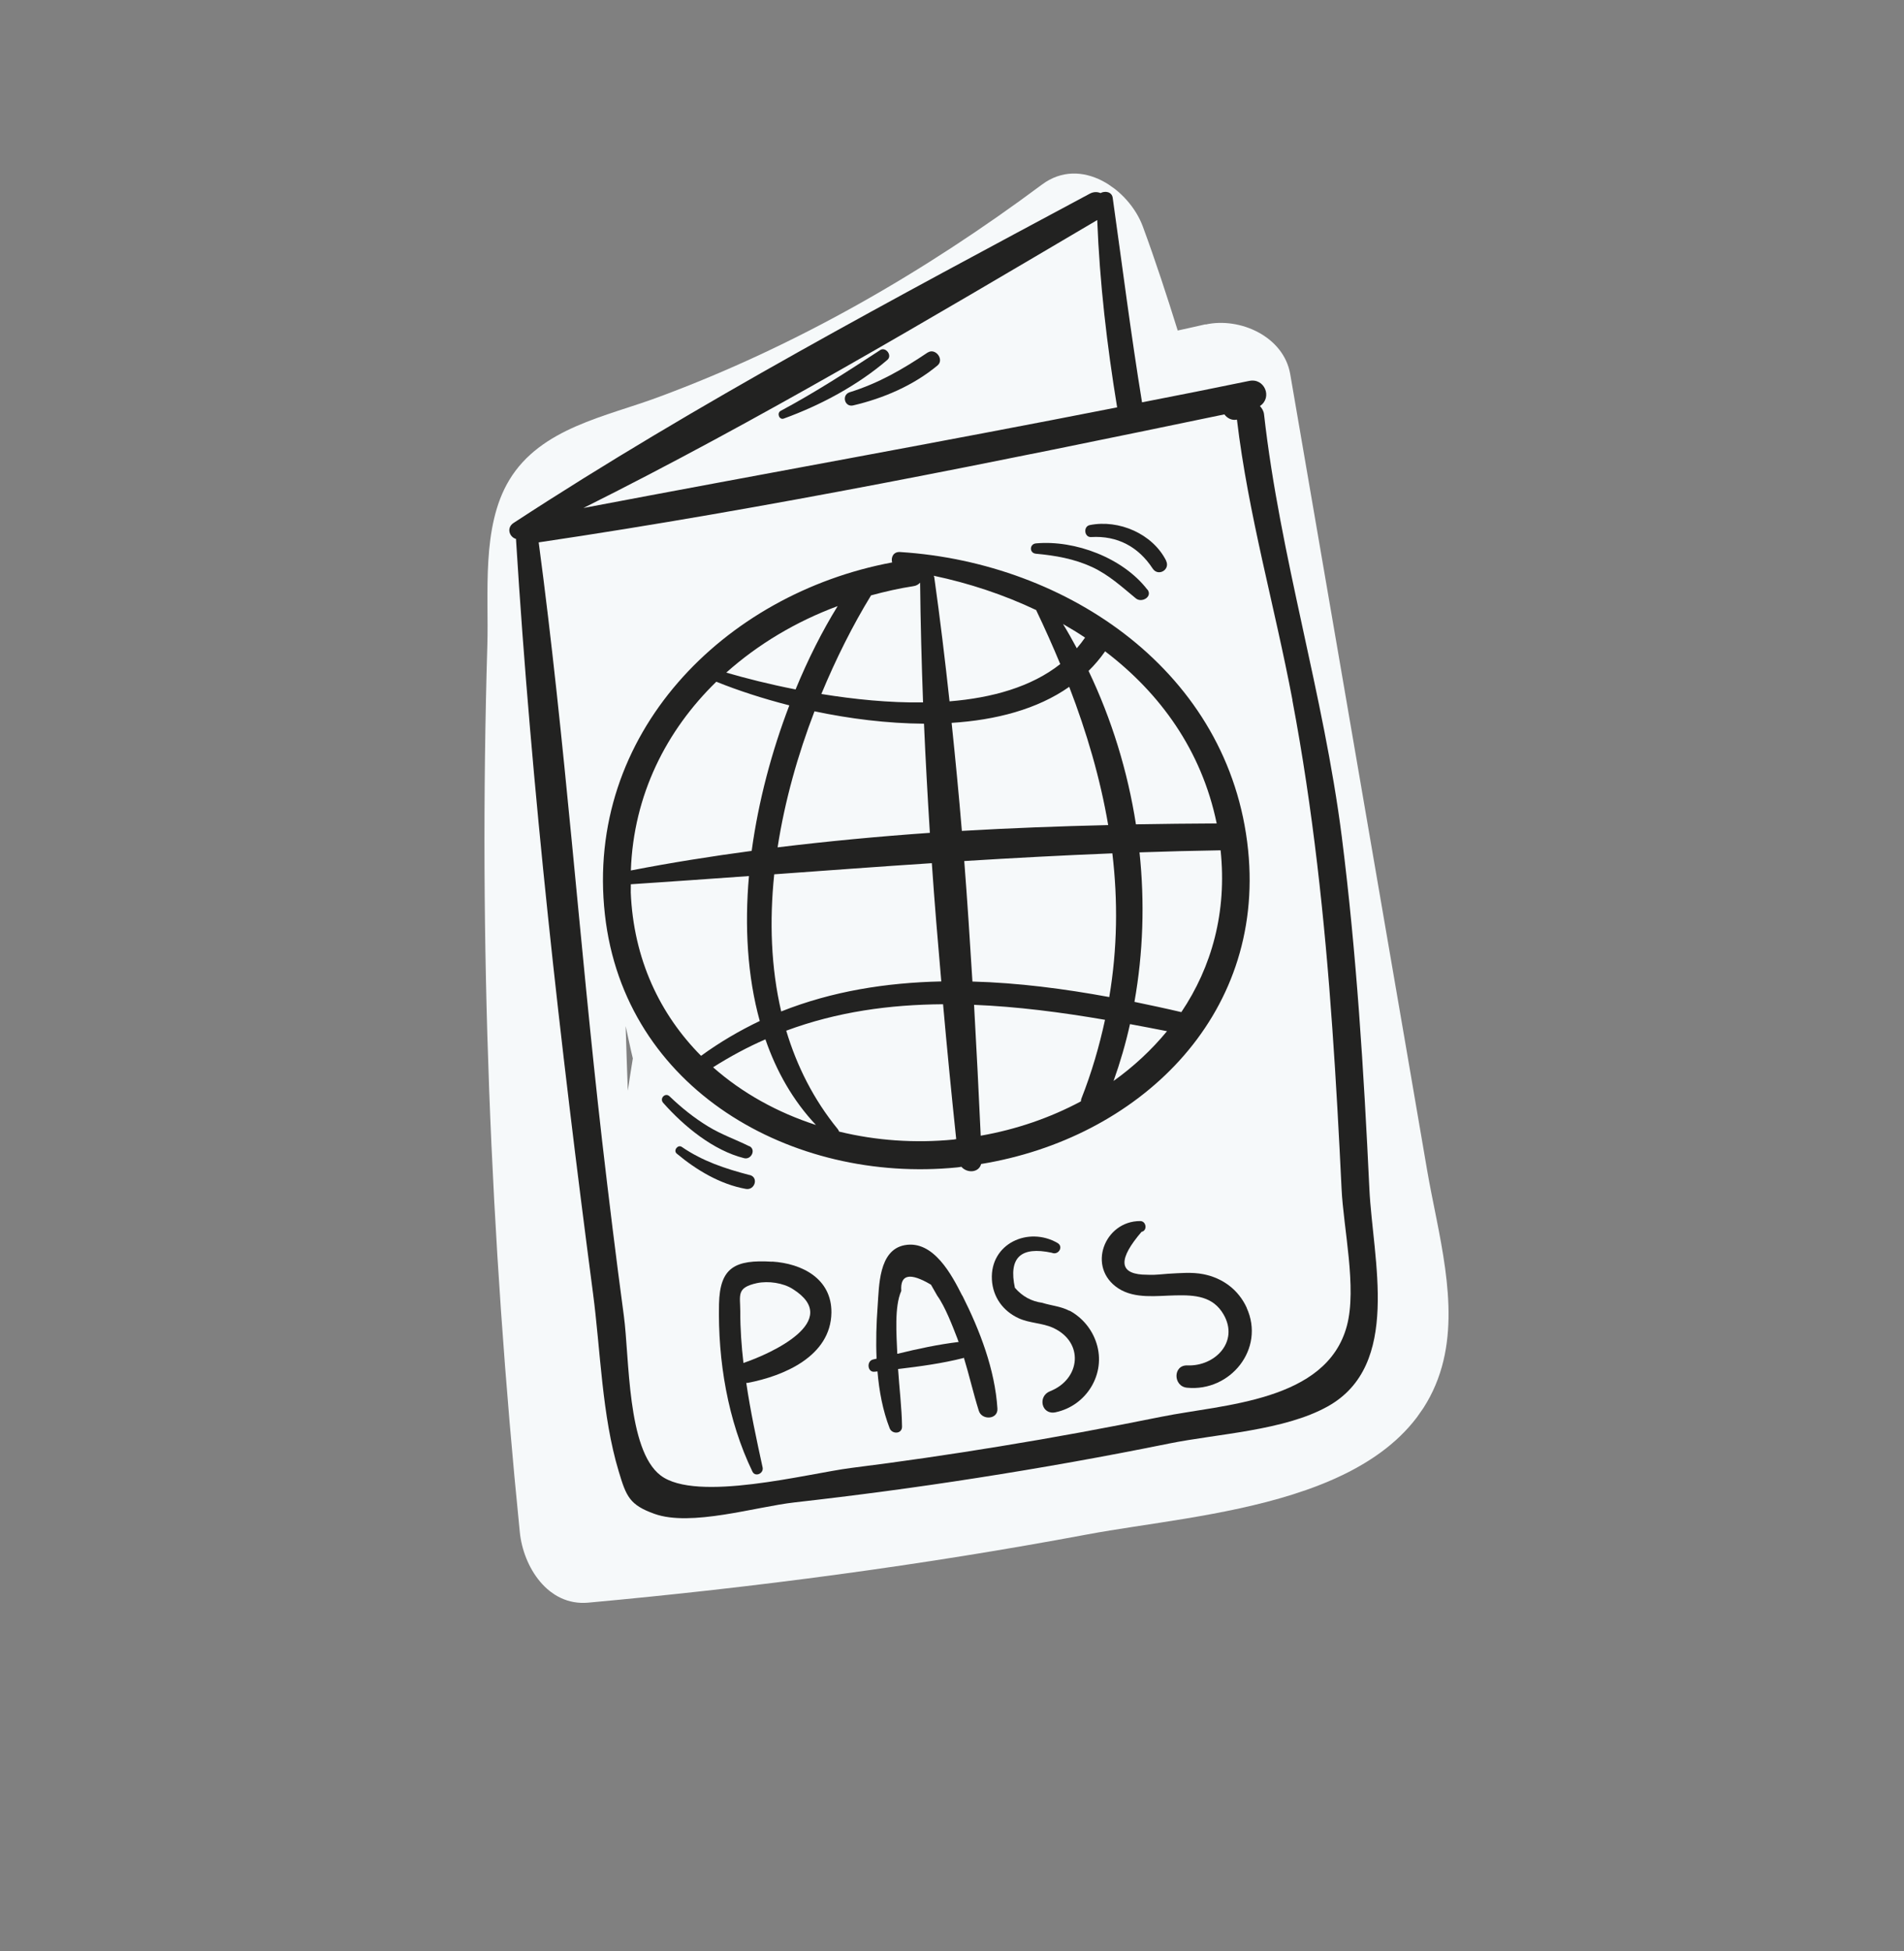
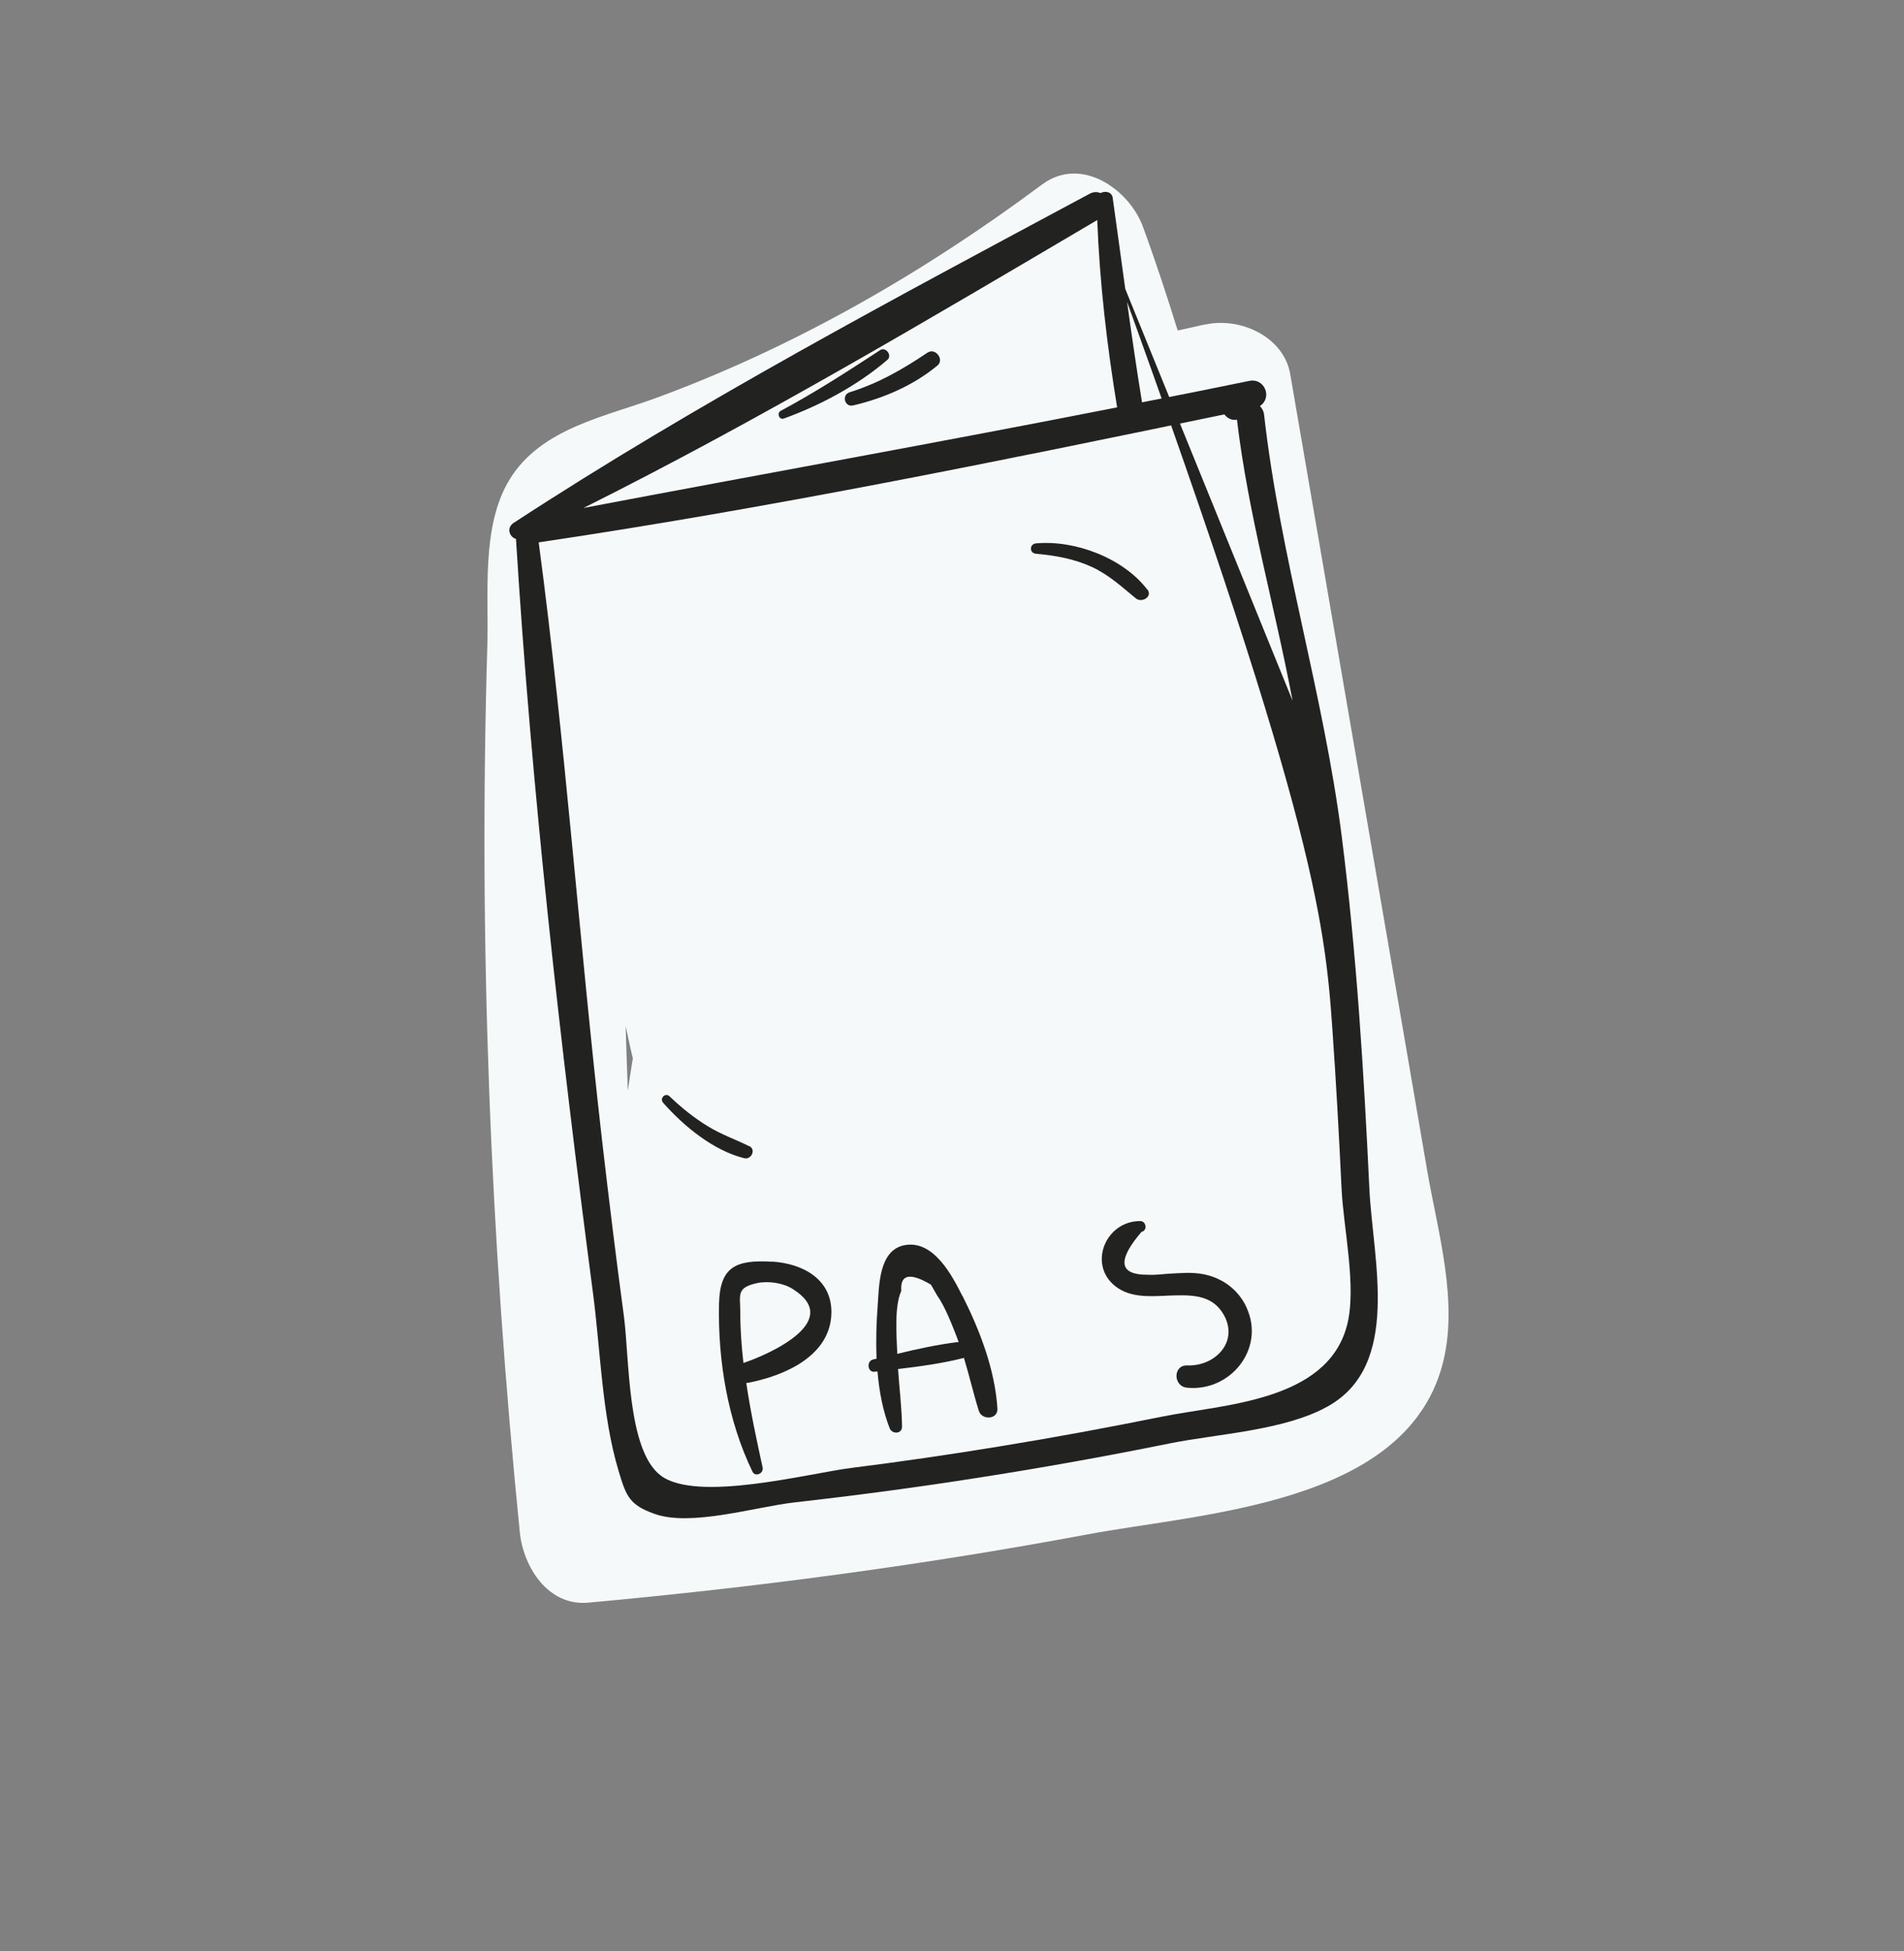
<svg xmlns="http://www.w3.org/2000/svg" width="123" height="126" viewBox="0 0 123 126" fill="none">
  <rect x="0" y="0" width="123" height="126" fill="#808080" stroke="none" />
  <g clip-path="url(#clip0_486_4860)">
    <path d="M77.877 20.945C77.283 21.078 76.683 21.219 76.081 21.346C75.378 19.093 74.649 16.858 73.829 14.633C72.952 12.245 69.851 10.031 67.317 11.917C59.715 17.576 51.454 22.345 42.554 25.639C39.158 26.908 34.941 27.624 32.903 30.996C31.077 34.014 31.585 38.355 31.482 41.703C30.914 60.819 31.666 79.932 33.581 98.958C33.802 101.166 35.379 103.74 38.001 103.504C48.811 102.517 59.574 101.093 70.251 99.096C77.625 97.713 90.657 97.199 93.149 88.256C94.284 84.203 92.884 79.602 92.198 75.602C91.258 70.103 90.309 64.598 89.363 59.107C87.361 47.462 85.352 35.811 83.35 24.166C82.93 21.72 80.083 20.466 77.879 20.959L77.877 20.945ZM40.882 68.356C40.76 69.052 40.666 69.744 40.557 70.437C40.508 69.046 40.458 67.655 40.417 66.27C40.575 66.967 40.711 67.661 40.882 68.356Z" fill="#F6F9FA" />
-     <path d="M80.685 24.603C78.384 25.077 76.082 25.538 73.776 25.984C73.059 21.594 72.502 17.184 71.882 12.777C71.828 12.384 71.391 12.31 71.096 12.469C70.887 12.384 70.649 12.375 70.393 12.513C57.891 19.216 45.053 26.013 33.174 33.776C32.698 34.09 32.911 34.691 33.333 34.804C34.338 51.053 36.185 67.355 38.305 83.494C38.797 87.213 38.881 91.426 39.97 95.026C40.455 96.649 40.673 97.193 42.273 97.767C44.633 98.618 48.826 97.31 51.333 97.029C55.261 96.586 59.196 96.063 63.109 95.45C67.267 94.802 71.402 94.064 75.52 93.228C78.639 92.597 82.955 92.401 85.768 90.833C90.557 88.171 88.68 81.343 88.463 76.779C88.103 69.183 87.635 61.584 86.68 54.034C85.51 44.842 82.691 35.946 81.659 26.766C81.634 26.541 81.524 26.366 81.392 26.224C82.221 25.67 81.688 24.392 80.698 24.601L80.685 24.603ZM70.882 14.201C71.039 18.258 71.51 22.303 72.168 26.309C60.697 28.567 49.184 30.624 37.692 32.807C49.001 27.16 60.049 20.597 70.89 14.207L70.882 14.201ZM83.487 45.218C84.813 52.221 85.573 59.317 86.07 66.423C86.314 69.869 86.5 73.311 86.666 76.764C86.782 79.313 87.673 83.177 87.006 85.641C85.686 90.531 78.996 90.696 75.051 91.494C71.563 92.198 68.066 92.846 64.562 93.415C61.373 93.938 58.174 94.404 54.971 94.806C52.205 95.161 44.984 97.056 42.672 95.285C40.501 93.626 40.669 87.696 40.3 84.969C39.792 81.203 39.331 77.421 38.893 73.643C37.42 60.793 36.512 47.851 34.8 35.028C49.641 32.827 64.404 29.813 79.095 26.762C79.283 27.016 79.59 27.171 79.908 27.101C80.637 33.233 82.347 39.15 83.493 45.209L83.487 45.218Z" fill="#222221" />
-     <path d="M58.153 35.652C57.71 35.621 57.546 35.995 57.632 36.324C46.774 38.353 37.777 47.407 39.077 59.06C40.334 70.354 51.17 76.448 61.819 75.396C61.911 75.388 62.008 75.371 62.106 75.353C62.475 75.784 63.236 75.744 63.381 75.174C73.472 73.523 81.736 65.738 80.628 54.892C79.455 43.425 68.998 36.339 58.153 35.652ZM70.096 41.179C69.929 41.416 69.755 41.648 69.563 41.868C69.277 41.336 68.984 40.813 68.672 40.301C69.159 40.582 69.64 40.871 70.096 41.179ZM66.935 39.399C67.489 40.558 68.008 41.716 68.493 42.888C66.626 44.363 64.087 45.073 61.341 45.295C61.05 42.61 60.727 39.939 60.355 37.284C60.348 37.242 60.335 37.208 60.316 37.183C62.605 37.665 64.845 38.408 66.935 39.399ZM71.59 53.286C68.445 53.362 65.285 53.477 62.137 53.662C61.944 51.327 61.717 49.005 61.476 46.685C64.33 46.502 67.002 45.812 69.073 44.358C70.206 47.304 71.077 50.274 71.59 53.286ZM50.234 54.725C50.698 51.715 51.542 48.739 52.617 45.938C54.883 46.417 57.319 46.723 59.691 46.739C59.792 49.083 59.924 51.436 60.07 53.787C56.779 54.018 53.495 54.327 50.234 54.725ZM60.197 55.746C60.371 58.299 60.587 60.846 60.808 63.384C57.247 63.462 53.755 64.015 50.466 65.323C49.805 62.488 49.703 59.484 50.015 56.465C53.411 56.222 56.804 55.966 60.197 55.746ZM62.298 55.608C65.479 55.41 68.665 55.24 71.859 55.112C72.221 58.164 72.187 61.257 71.659 64.393C68.737 63.856 65.77 63.471 62.82 63.391C62.66 60.799 62.493 58.201 62.292 55.616L62.298 55.608ZM56.262 38.466C56.262 38.466 56.268 38.458 56.274 38.45C57.165 38.208 58.083 37.997 58.999 37.858C59.202 37.83 59.337 37.742 59.44 37.63C59.466 40.203 59.537 42.782 59.63 45.364C57.446 45.395 55.188 45.165 53.06 44.82C54.014 42.521 55.101 40.364 56.262 38.466ZM51.386 44.524C49.721 44.198 48.196 43.811 46.917 43.439C48.979 41.6 51.436 40.136 54.113 39.144C53.128 40.737 52.205 42.557 51.394 44.53L51.386 44.524ZM46.282 44.031C47.633 44.577 49.241 45.107 50.992 45.555C49.863 48.501 48.998 51.718 48.559 54.953C45.942 55.303 43.344 55.715 40.754 56.218C40.925 51.328 43.048 47.174 46.268 44.034L46.282 44.031ZM40.748 57.619C40.747 57.447 40.754 57.281 40.752 57.109C43.3 56.943 45.838 56.757 48.383 56.578C48.097 59.822 48.28 63.042 49.081 65.938C47.776 66.562 46.512 67.299 45.289 68.188C42.649 65.528 40.92 61.968 40.746 57.605L40.748 57.619ZM46.065 68.928C47.183 68.223 48.305 67.618 49.446 67.124C50.159 69.188 51.22 71.07 52.711 72.654C50.23 71.853 47.95 70.594 46.065 68.928ZM61.772 73.567C61.772 73.567 61.66 73.587 61.604 73.596C59.099 73.841 56.584 73.663 54.207 73.082C54.191 73.034 54.159 72.975 54.122 72.924C52.559 71.008 51.479 68.857 50.791 66.565C54.08 65.344 57.474 64.879 60.923 64.857C61.182 67.777 61.467 70.677 61.772 73.567ZM69.823 71.132C67.847 72.188 65.654 72.945 63.355 73.347C63.229 70.534 63.081 67.717 62.925 64.895C65.716 65.009 68.55 65.375 71.385 65.862C71.02 67.549 70.529 69.257 69.852 70.969C69.834 71.029 69.83 71.088 69.826 71.146L69.823 71.132ZM71.939 69.807C72.368 68.605 72.722 67.387 72.999 66.14C73.8 66.287 74.595 66.442 75.39 66.597C74.395 67.805 73.235 68.884 71.933 69.815L71.939 69.807ZM76.316 65.366C75.32 65.131 74.299 64.915 73.286 64.704C73.851 61.533 73.955 58.27 73.614 55.049C75.355 54.989 77.098 54.942 78.852 54.915C79.272 58.912 78.276 62.453 76.316 65.366ZM78.592 53.181C76.863 53.189 75.115 53.208 73.383 53.238C72.847 49.807 71.816 46.455 70.322 43.329C70.714 42.944 71.071 42.523 71.392 42.065C74.945 44.767 77.621 48.455 78.598 53.172L78.592 53.181Z" fill="#222221" />
+     <path d="M80.685 24.603C78.384 25.077 76.082 25.538 73.776 25.984C73.059 21.594 72.502 17.184 71.882 12.777C71.828 12.384 71.391 12.31 71.096 12.469C70.887 12.384 70.649 12.375 70.393 12.513C57.891 19.216 45.053 26.013 33.174 33.776C32.698 34.09 32.911 34.691 33.333 34.804C34.338 51.053 36.185 67.355 38.305 83.494C38.797 87.213 38.881 91.426 39.97 95.026C40.455 96.649 40.673 97.193 42.273 97.767C44.633 98.618 48.826 97.31 51.333 97.029C55.261 96.586 59.196 96.063 63.109 95.45C67.267 94.802 71.402 94.064 75.52 93.228C78.639 92.597 82.955 92.401 85.768 90.833C90.557 88.171 88.68 81.343 88.463 76.779C88.103 69.183 87.635 61.584 86.68 54.034C85.51 44.842 82.691 35.946 81.659 26.766C81.634 26.541 81.524 26.366 81.392 26.224C82.221 25.67 81.688 24.392 80.698 24.601L80.685 24.603ZM70.882 14.201C71.039 18.258 71.51 22.303 72.168 26.309C60.697 28.567 49.184 30.624 37.692 32.807C49.001 27.16 60.049 20.597 70.89 14.207L70.882 14.201ZC84.813 52.221 85.573 59.317 86.07 66.423C86.314 69.869 86.5 73.311 86.666 76.764C86.782 79.313 87.673 83.177 87.006 85.641C85.686 90.531 78.996 90.696 75.051 91.494C71.563 92.198 68.066 92.846 64.562 93.415C61.373 93.938 58.174 94.404 54.971 94.806C52.205 95.161 44.984 97.056 42.672 95.285C40.501 93.626 40.669 87.696 40.3 84.969C39.792 81.203 39.331 77.421 38.893 73.643C37.42 60.793 36.512 47.851 34.8 35.028C49.641 32.827 64.404 29.813 79.095 26.762C79.283 27.016 79.59 27.171 79.908 27.101C80.637 33.233 82.347 39.15 83.493 45.209L83.487 45.218Z" fill="#222221" />
    <path d="M49.87 81.485C47.49 81.342 46.501 81.845 46.449 84.216C46.372 87.876 47.011 91.734 48.609 95.043C48.797 95.42 49.353 95.15 49.265 94.771C48.865 92.939 48.479 91.14 48.21 89.313C48.237 89.308 48.268 89.317 48.296 89.312C50.609 88.872 53.675 87.603 53.71 84.769C53.73 82.583 51.82 81.596 49.875 81.477L49.87 81.485ZM48.027 88.024C47.899 86.92 47.82 85.814 47.822 84.679C47.82 83.639 47.557 83.161 48.898 82.868C49.632 82.712 50.597 82.851 51.219 83.252C54.471 85.303 49.803 87.426 48.027 88.024Z" fill="#222221" />
    <path d="M62.161 83.678C61.502 82.372 60.309 80.068 58.439 80.417C56.751 80.734 56.794 83.073 56.696 84.361C56.614 85.452 56.578 86.6 56.628 87.747C56.553 87.767 56.469 87.782 56.394 87.802C55.967 87.906 56.038 88.64 56.488 88.59C56.552 88.586 56.622 88.573 56.686 88.57C56.794 89.843 57.027 91.094 57.471 92.237C57.619 92.634 58.271 92.628 58.272 92.14C58.255 90.894 58.096 89.658 58.016 88.416C59.429 88.248 60.873 88.052 62.227 87.708C62.241 87.705 62.253 87.689 62.267 87.686C62.617 88.824 62.877 89.984 63.233 91.114C63.428 91.74 64.481 91.685 64.434 90.968C64.274 88.448 63.3 85.919 62.167 83.67L62.161 83.678ZM57.965 87.427C57.916 86.208 57.769 84.382 58.224 83.369C58.144 82.299 58.788 82.165 60.142 82.969L60.547 83.68C61.067 84.4 61.55 85.68 61.85 86.453C61.876 86.52 61.896 86.596 61.931 86.668C60.623 86.826 59.287 87.109 57.987 87.43L57.965 87.427Z" fill="#222221" />
-     <path d="M69.097 84.661C68.527 84.359 67.926 84.328 67.326 84.138C66.635 84.044 66.049 83.73 65.563 83.169C65.144 81.225 65.939 80.476 67.945 80.907C68.365 81.092 68.731 80.519 68.316 80.275C66.439 79.19 63.956 80.306 64.077 82.639C64.139 83.77 64.799 84.674 65.806 85.136C66.509 85.459 67.331 85.437 68.025 85.753C70.044 86.671 69.817 89.065 67.837 89.849C67.011 90.173 67.283 91.403 68.19 91.209C70.197 90.786 71.465 88.719 70.833 86.748C70.547 85.85 69.927 85.097 69.087 84.641L69.097 84.661Z" fill="#222221" />
    <path d="M80.54 84.461C80.005 83.291 78.991 82.543 77.749 82.293C76.998 82.145 76.222 82.223 75.461 82.263C75.063 82.289 74.657 82.346 74.252 82.331C74.1 82.322 73.95 82.326 73.798 82.317C72.272 82.211 72.261 81.287 73.745 79.555C74.141 79.479 74.053 78.855 73.659 78.86C71.346 78.848 70.18 81.866 72.253 83.212C73.321 83.901 74.733 83.683 75.935 83.659C77.2 83.631 78.369 83.707 79.053 84.908C80.049 86.658 78.49 88.251 76.705 88.183C75.765 88.146 75.778 89.537 76.684 89.622C79.482 89.901 81.749 87.107 80.532 84.455L80.54 84.461Z" fill="#222221" />
    <path d="M48.399 74.026C47.511 73.585 46.586 73.266 45.741 72.746C44.842 72.2 44.015 71.534 43.255 70.805C42.979 70.538 42.589 70.936 42.84 71.222C44.182 72.739 46.078 74.302 48.075 74.8C48.533 74.914 48.86 74.239 48.404 74.017L48.399 74.026Z" fill="#222221" />
-     <path d="M48.423 75.888C46.843 75.475 45.395 74.996 44.042 74.07C43.796 73.898 43.479 74.298 43.715 74.501C44.993 75.569 46.525 76.486 48.185 76.784C48.762 76.884 49.024 76.041 48.437 75.885L48.423 75.888Z" fill="#222221" />
    <path d="M74.118 38.077C72.547 36.033 69.457 34.866 66.927 35.093C66.496 35.133 66.485 35.723 66.922 35.761C68.184 35.878 69.383 36.085 70.547 36.62C71.641 37.132 72.455 37.887 73.377 38.645C73.755 38.959 74.479 38.538 74.124 38.069L74.118 38.077Z" fill="#222221" />
-     <path d="M75.338 36.22C74.464 34.471 72.276 33.533 70.397 33.912C69.967 34.001 70.042 34.713 70.489 34.685C72.187 34.582 73.542 35.314 74.463 36.718C74.816 37.259 75.618 36.796 75.329 36.215L75.338 36.22Z" fill="#222221" />
    <path d="M56.843 22.622C54.724 24.005 52.66 25.343 50.429 26.537C50.167 26.683 50.339 27.134 50.63 27.033C53.007 26.172 55.396 24.893 57.325 23.241C57.662 22.953 57.216 22.37 56.849 22.614L56.843 22.622Z" fill="#222221" />
    <path d="M59.932 22.764C58.314 23.851 56.769 24.746 54.89 25.333C54.353 25.506 54.559 26.31 55.111 26.184C57.07 25.727 59.013 24.892 60.567 23.6C61.017 23.22 60.428 22.44 59.927 22.772L59.932 22.764Z" fill="#222221" />
  </g>
  <defs>
    <clipPath id="clip0_486_4860">
      <rect width="82.79" height="95.09" fill="white" transform="translate(54.645) rotate(35.077)" />
    </clipPath>
  </defs>
</svg>